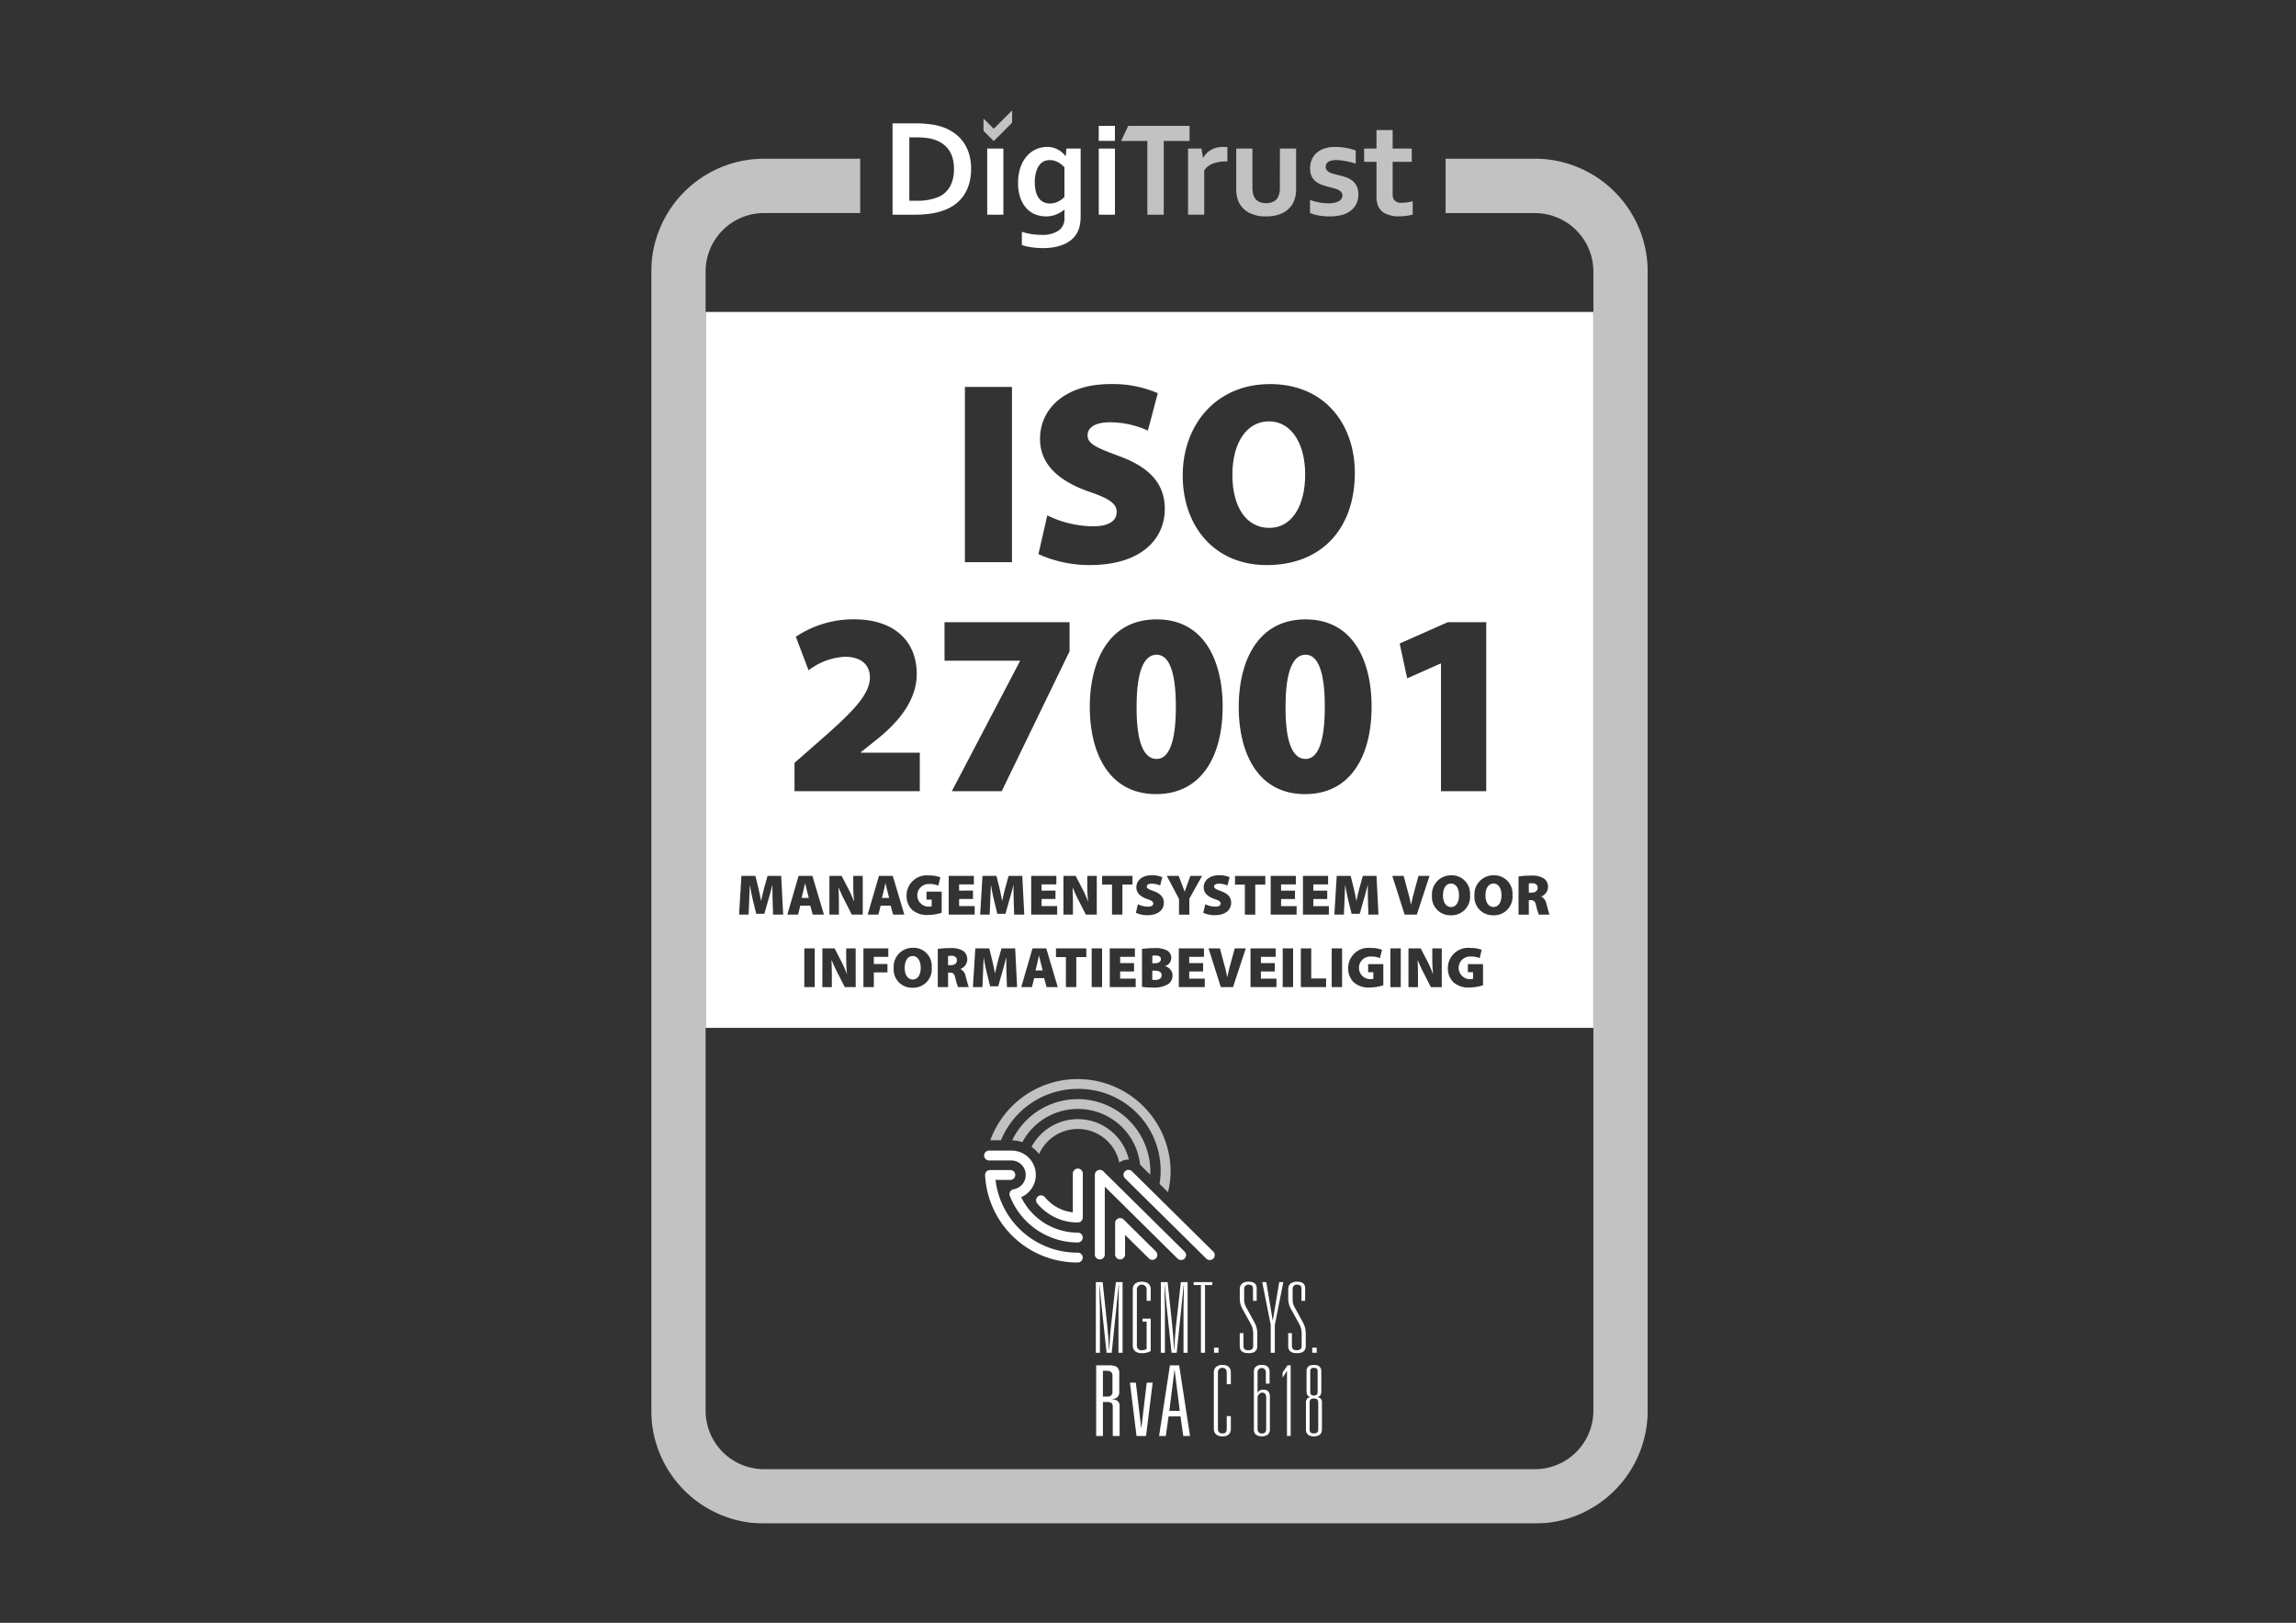
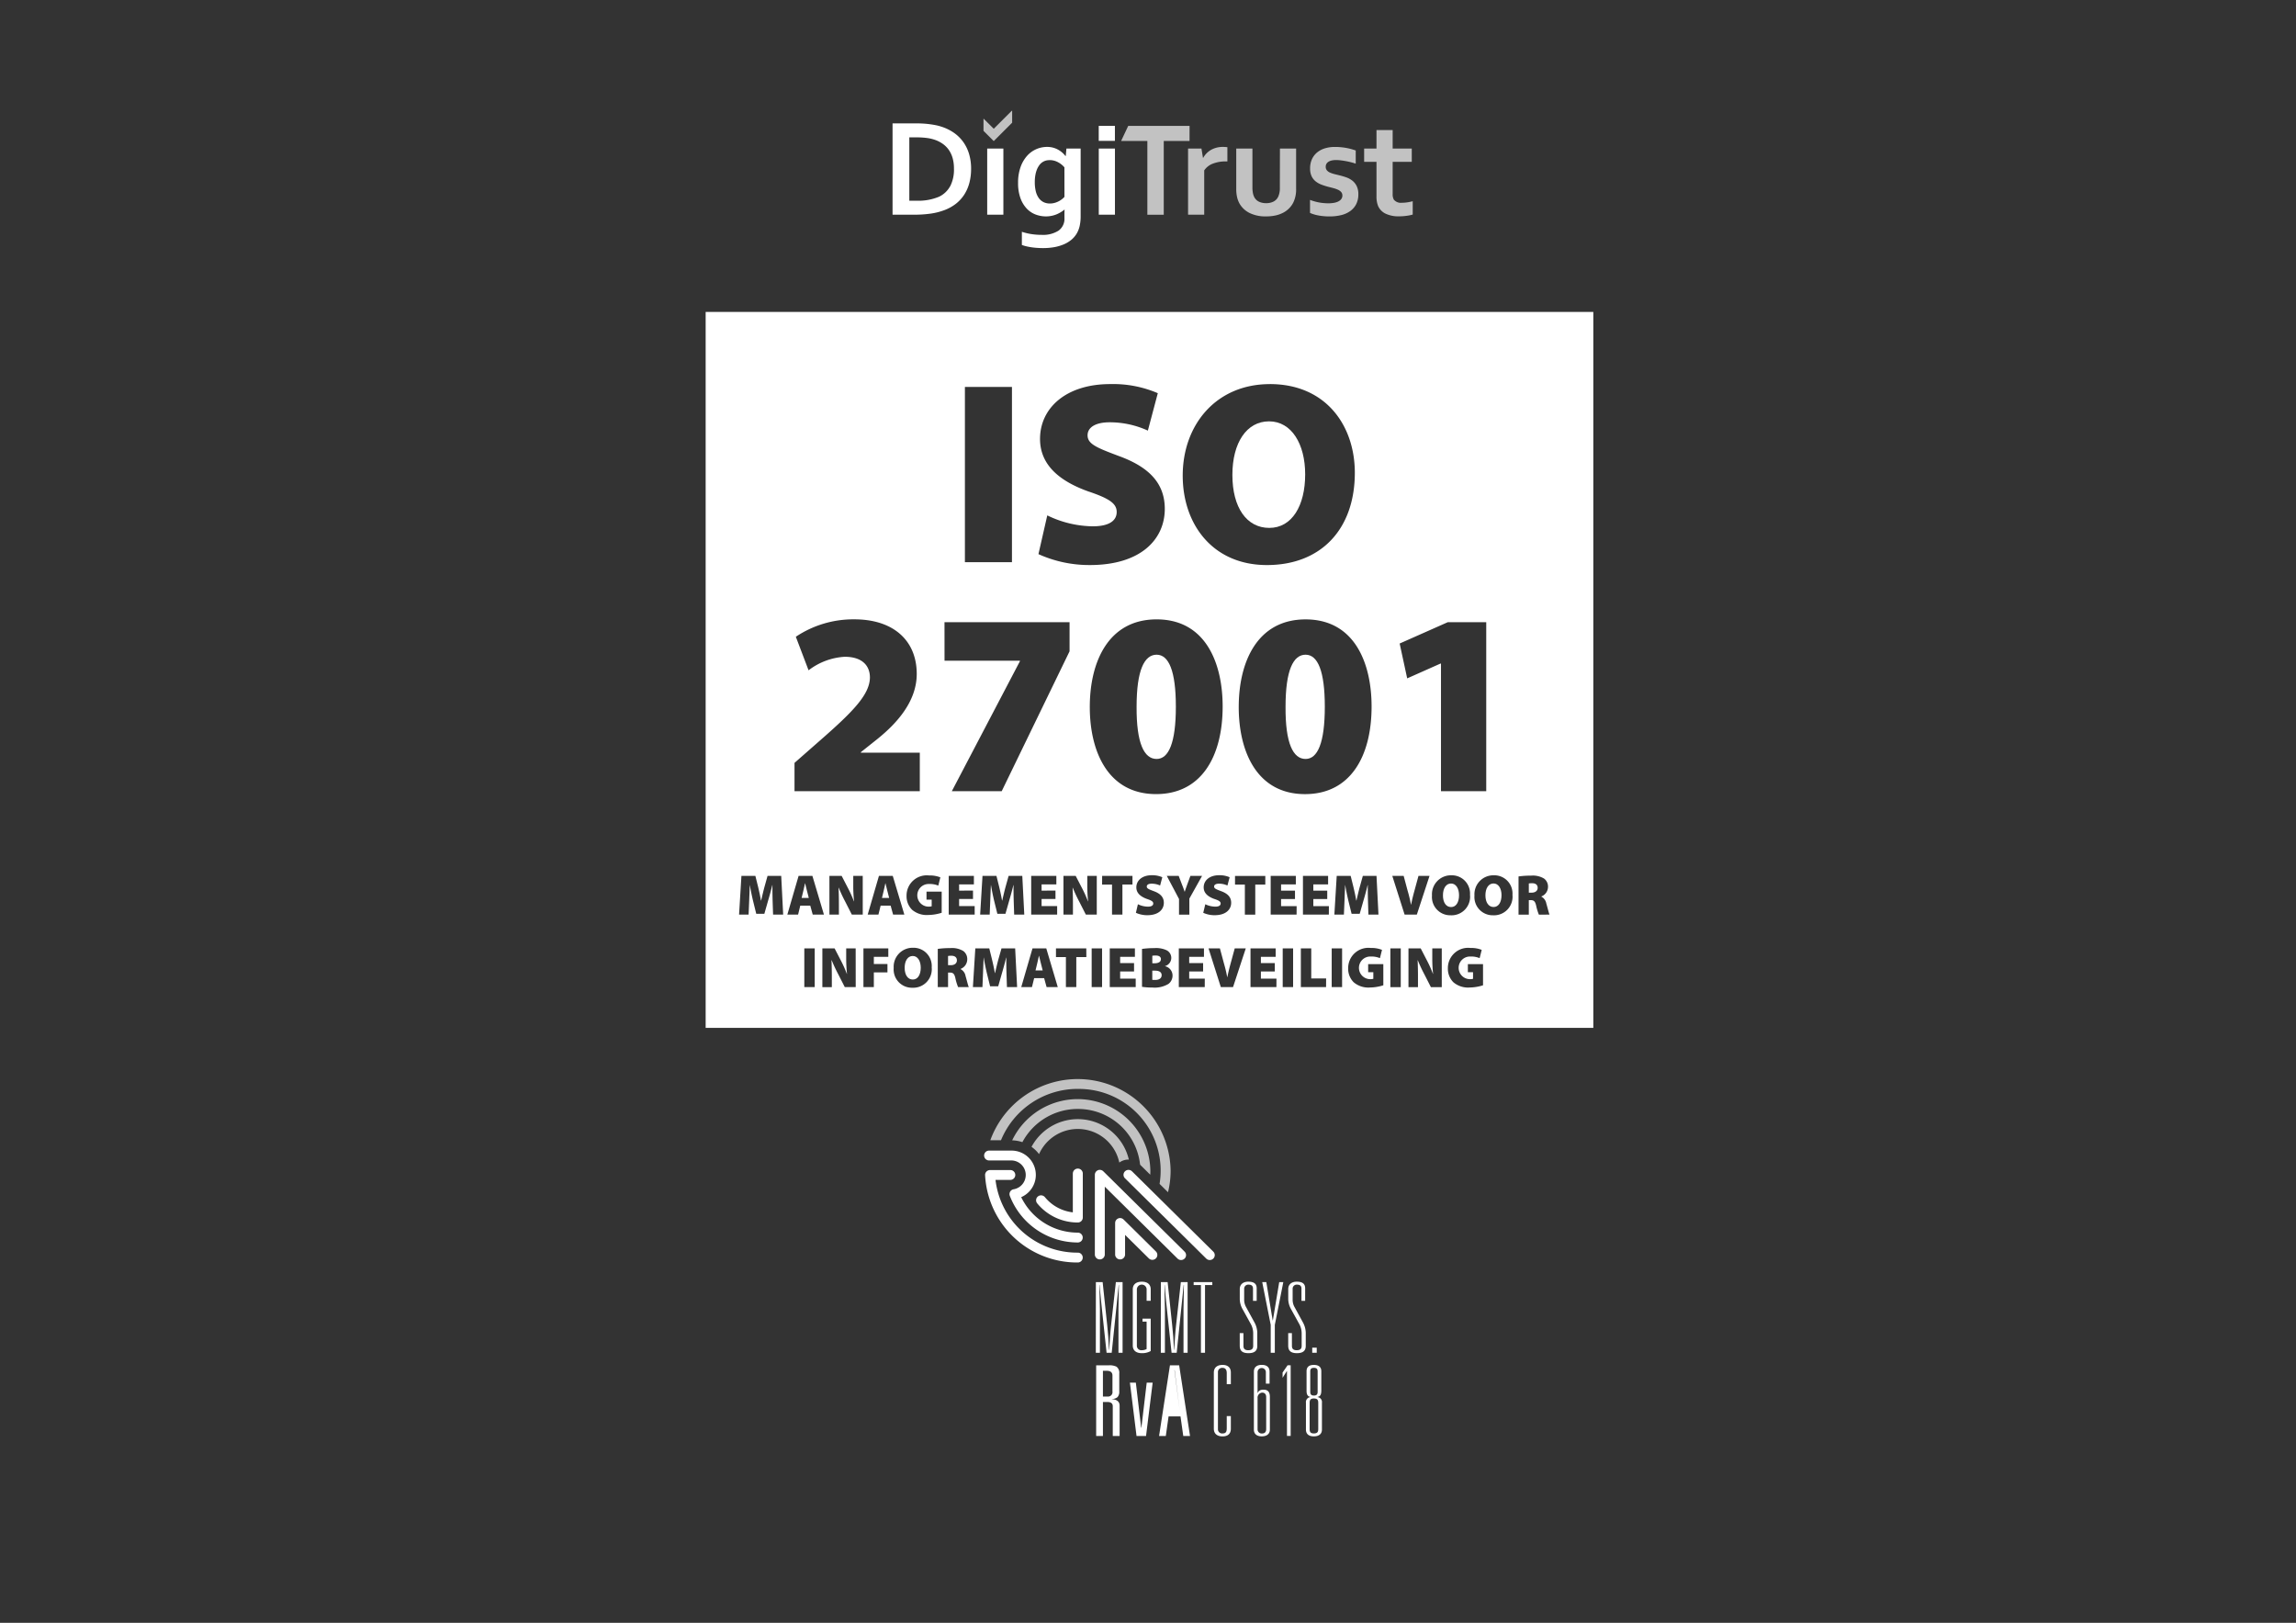
<svg xmlns="http://www.w3.org/2000/svg" width="208" height="147" viewBox="0 0 208 147">
  <rect x="0" y="0" width="208" height="147" fill="#333333" stroke="none" />
  <defs>
    <clipPath id="clip-path">
      <rect id="Rectangle_101" data-name="Rectangle 101" width="90.269" height="128" fill="none" />
    </clipPath>
    <clipPath id="clip-path-3">
      <rect id="Rectangle_85" data-name="Rectangle 85" width="8.816" height="3.935" fill="none" />
    </clipPath>
    <clipPath id="clip-path-4">
      <rect id="Rectangle_86" data-name="Rectangle 86" width="12.519" height="6.849" fill="none" />
    </clipPath>
    <clipPath id="clip-path-5">
      <rect id="Rectangle_87" data-name="Rectangle 87" width="16.331" height="10.252" fill="none" />
    </clipPath>
    <clipPath id="clip-path-6">
      <rect id="Rectangle_90" data-name="Rectangle 90" width="90.269" height="123.625" fill="none" />
    </clipPath>
    <clipPath id="clip-path-7">
      <rect id="Rectangle_94" data-name="Rectangle 94" width="3.561" height="6.139" fill="none" />
    </clipPath>
    <clipPath id="clip-path-8">
      <rect id="Rectangle_95" data-name="Rectangle 95" width="5.415" height="6.145" fill="none" />
    </clipPath>
    <clipPath id="clip-path-9">
      <rect id="Rectangle_96" data-name="Rectangle 96" width="4.376" height="6.293" fill="none" />
    </clipPath>
    <clipPath id="clip-path-10">
      <rect id="Rectangle_97" data-name="Rectangle 97" width="4.401" height="7.82" fill="none" />
    </clipPath>
    <clipPath id="clip-path-11">
      <rect id="Rectangle_98" data-name="Rectangle 98" width="6.2" height="8.047" fill="none" />
    </clipPath>
    <clipPath id="clip-path-12">
      <rect id="Rectangle_99" data-name="Rectangle 99" width="2.594" height="2.779" fill="none" />
    </clipPath>
    <clipPath id="clip-ISO27001">
      <rect width="208" height="147" />
    </clipPath>
  </defs>
  <g id="ISO27001" clip-path="url(#clip-ISO27001)">
    <g id="logoKentico" transform="translate(-406 -975)">
      <rect id="Rectangle_1" data-name="Rectangle 1" width="208" height="147" transform="translate(406 975)" fill="#fff" opacity="0" />
      <g id="Group_109" data-name="Group 109" transform="translate(465 985)">
        <g id="Group_106" data-name="Group 106" clip-path="url(#clip-path)">
          <g id="Group_105" data-name="Group 105">
            <g id="Group_104" data-name="Group 104" clip-path="url(#clip-path)">
              <path id="Path_773" data-name="Path 773" d="M55.527,172.128a.446.446,0,1,0,0,.892h1.991a1.315,1.315,0,0,1,.234,2.612.45.45,0,0,0-.313.217.44.44,0,0,0-.031.377,6.6,6.6,0,0,0,6.16,4.225.446.446,0,1,0,0-.892,5.7,5.7,0,0,1-5.128-3.213,2.2,2.2,0,0,0-.923-4.218Z" transform="translate(-24.927 -77.905)" fill="#fff" />
              <path id="Path_774" data-name="Path 774" d="M55.7,175.348a.454.454,0,0,0-.327.137.441.441,0,0,0-.124.328,8.348,8.348,0,0,0,8.4,7.907.446.446,0,1,0,0-.892,7.457,7.457,0,0,1-7.456-6.589h1.345a.446.446,0,1,0,0-.892Z" transform="translate(-25.007 -79.362)" fill="#fff" />
              <path id="Path_775" data-name="Path 775" d="M67.014,175.5v3.544a3.829,3.829,0,0,1-2.527-1.375.455.455,0,0,0-.634-.066.442.442,0,0,0-.066.627,4.741,4.741,0,0,0,3.679,1.733.449.449,0,0,0,.451-.446V175.5a.451.451,0,0,0-.9,0" transform="translate(-28.824 -79.227)" fill="#fff" />
              <path id="Path_776" data-name="Path 776" d="M73.689,175.354a.446.446,0,0,0-.279.412v7.244a.451.451,0,0,0,.9,0v-6.168l6.592,6.513a.454.454,0,0,0,.638,0,.442.442,0,0,0,0-.631l-7.363-7.274a.457.457,0,0,0-.492-.1" transform="translate(-33.225 -79.35)" fill="#fff" />
              <path id="Path_777" data-name="Path 777" d="M77.048,183.33a.446.446,0,0,0-.279.412v2.878a.451.451,0,0,0,.9,0v-1.8l2.153,2.128a.455.455,0,0,0,.638,0,.442.442,0,0,0,0-.631l-2.924-2.89a.456.456,0,0,0-.492-.1" transform="translate(-34.746 -82.96)" fill="#fff" />
              <g id="Group_76" data-name="Group 76" transform="translate(34.448 91.373)" opacity="0.7">
                <g id="Group_75" data-name="Group 75">
                  <g id="Group_74" data-name="Group 74" clip-path="url(#clip-path-3)">
                    <path id="Path_778" data-name="Path 778" d="M63.61,170.09a3.845,3.845,0,0,1,7.272.766,1.4,1.4,0,0,1,.864-.273,4.753,4.753,0,0,0-8.816-1.153,3.188,3.188,0,0,1,.681.659" transform="translate(-62.929 -166.921)" fill="#fff" />
                  </g>
                </g>
              </g>
              <g id="Group_79" data-name="Group 79" transform="translate(32.695 89.559)" opacity="0.7">
                <g id="Group_78" data-name="Group 78">
                  <g id="Group_77" data-name="Group 77" clip-path="url(#clip-path-4)">
                    <path id="Path_779" data-name="Path 779" d="M65.674,164.5a5.652,5.652,0,0,1,5.642,5.048l.92.909c.007-.118.01-.236.01-.356a6.585,6.585,0,0,0-12.519-2.761,3.206,3.206,0,0,1,.925.166,5.683,5.683,0,0,1,5.022-3.007" transform="translate(-59.727 -163.607)" fill="#fff" />
                  </g>
                </g>
              </g>
              <g id="Group_82" data-name="Group 82" transform="translate(30.717 87.746)" opacity="0.7">
                <g id="Group_81" data-name="Group 81">
                  <g id="Group_80" data-name="Group 80" clip-path="url(#clip-path-5)">
                    <path id="Path_780" data-name="Path 780" d="M64.039,161.188a7.4,7.4,0,0,1,7.406,8.6l.765.756a8.206,8.206,0,0,0,.235-1.945,8.42,8.42,0,0,0-16.331-2.766h.965a7.514,7.514,0,0,1,6.96-4.649" transform="translate(-56.114 -160.296)" fill="#fff" />
                  </g>
                </g>
              </g>
              <path id="Path_781" data-name="Path 781" d="M78.287,175.451a.442.442,0,0,0,0,.631l7.363,7.274a.455.455,0,0,0,.638,0,.442.442,0,0,0,0-.631l-7.363-7.274a.455.455,0,0,0-.638,0" transform="translate(-35.373 -79.35)" fill="#fff" />
              <path id="Path_782" data-name="Path 782" d="M73.581,193.888h.613l.409,3.857c.074.674.139,1.5.167,2.279h.019c.047-.771.1-1.623.176-2.279l.427-3.857H76v6.4h-.372v-3.972c0-.417.019-1.356.037-2.163h-.019c-.083.842-.195,1.862-.26,2.536l-.371,3.6h-.464l-.381-3.565c-.055-.55-.2-1.835-.241-2.571h-.019c-.009.842.037,1.764.037,2.163v3.972h-.371Z" transform="translate(-33.303 -87.753)" fill="#fff" />
              <path id="Path_783" data-name="Path 783" d="M80.569,197.174h.743V200.1l-.047.027a1.556,1.556,0,0,1-.761.169c-.519,0-.817-.249-.817-.692v-5.089c0-.443.3-.692.817-.692s.808.249.808.692v1.037H80.94v-.994a.434.434,0,0,0-.436-.47.441.441,0,0,0-.446.47v5.072a.4.4,0,0,0,.446.4.941.941,0,0,0,.436-.106V197.44h-.371Z" transform="translate(-36.066 -87.724)" fill="#fff" />
              <path id="Path_784" data-name="Path 784" d="M84.334,193.888h.613l.409,3.857c.074.674.139,1.5.167,2.279h.019c.047-.771.1-1.623.176-2.279l.427-3.857h.613v6.4h-.372v-3.972c0-.417.019-1.356.037-2.163H86.4c-.083.842-.195,1.862-.26,2.536l-.371,3.6h-.464l-.381-3.565c-.055-.55-.2-1.835-.241-2.571h-.019c-.009.842.037,1.764.037,2.163v3.972h-.371Z" transform="translate(-38.169 -87.753)" fill="#fff" />
              <path id="Path_785" data-name="Path 785" d="M90.421,194.153h-.659v-.266h1.69v.266h-.66v6.136h-.371Z" transform="translate(-40.626 -87.753)" fill="#fff" />
-               <rect id="Rectangle_88" data-name="Rectangle 88" width="0.408" height="0.461" transform="translate(50.983 112.075)" fill="#fff" />
              <path id="Path_786" data-name="Path 786" d="M97.728,199.639c0,.213.084.39.427.39.316,0,.455-.116.455-.408v-1.1a1.778,1.778,0,0,0-.195-.824l-.78-1.41a1.921,1.921,0,0,1-.241-.869v-.931c0-.417.3-.665.771-.665.5,0,.761.177.761.594v1.144h-.334v-1.108c0-.257-.139-.363-.4-.363a.367.367,0,0,0-.4.382v.993a1.353,1.353,0,0,0,.148.612l.761,1.392a2.057,2.057,0,0,1,.279.966v1.206c0,.408-.213.656-.8.656s-.789-.249-.789-.683v-1.135h.334Z" transform="translate(-44.08 -87.724)" fill="#fff" />
              <path id="Path_787" data-name="Path 787" d="M102.65,193.887h.371l-.77,3.875v2.527h-.372v-2.527l-.77-3.875h.371l.576,3.467h.018Z" transform="translate(-45.762 -87.753)" fill="#fff" />
              <path id="Path_788" data-name="Path 788" d="M105.75,199.639c0,.213.084.39.427.39.316,0,.455-.116.455-.408v-1.1a1.778,1.778,0,0,0-.195-.824l-.78-1.41a1.921,1.921,0,0,1-.241-.869v-.931c0-.417.3-.665.771-.665.5,0,.761.177.761.594v1.144h-.334v-1.108c0-.257-.139-.363-.4-.363a.367.367,0,0,0-.4.382v.993a1.353,1.353,0,0,0,.148.612l.761,1.392a2.057,2.057,0,0,1,.279.966v1.206c0,.408-.213.656-.8.656s-.789-.249-.789-.683v-1.135h.334Z" transform="translate(-47.711 -87.724)" fill="#fff" />
              <rect id="Rectangle_89" data-name="Rectangle 89" width="0.408" height="0.461" transform="translate(59.878 112.075)" fill="#fff" />
              <path id="Path_789" data-name="Path 789" d="M75.131,214.058v-2.687q0-.39-.483-.39H74.24v3.077h-.613v-6.4h1.142a1.423,1.423,0,0,1,.7.124.683.683,0,0,1,.251.611v1.623a.723.723,0,0,1-.153.518.762.762,0,0,1-.515.173v.018q.7.045.7.594v2.74Zm-.891-3.573h.408a.4.4,0,0,0,.455-.461v-1.436q0-.434-.519-.435H74.24Z" transform="translate(-33.323 -93.985)" fill="#fff" />
              <path id="Path_790" data-name="Path 790" d="M79.81,215.355l-.6-4.832h.538l.483,4.087h.019l.483-4.087h.539l-.6,4.832Z" transform="translate(-35.849 -95.282)" fill="#fff" />
-               <path id="Path_791" data-name="Path 791" d="M86.231,214.058l-.251-1.774H84.9l-.251,1.774H84.04l.984-6.4h.835l.984,6.4Zm-.316-2.27-.464-3.688h-.019l-.464,3.688Z" transform="translate(-38.036 -93.985)" fill="#fff" />
+               <path id="Path_791" data-name="Path 791" d="M86.231,214.058l-.251-1.774H84.9l-.251,1.774H84.04l.984-6.4h.835l.984,6.4Zm-.316-2.27-.464-3.688h-.019Z" transform="translate(-38.036 -93.985)" fill="#fff" />
              <path id="Path_792" data-name="Path 792" d="M93.1,208.283c0-.443.3-.691.789-.691s.752.248.752.691v1.055h-.371v-1c0-.257-.084-.478-.38-.478a.377.377,0,0,0-.418.4V213.4a.378.378,0,0,0,.418.4c.3,0,.38-.151.38-.479v-1.09h.371v1.144c0,.443-.259.692-.752.692s-.789-.249-.789-.692Z" transform="translate(-42.136 -93.956)" fill="#fff" />
              <path id="Path_793" data-name="Path 793" d="M100.815,208.247a.376.376,0,1,0-.752,0v1.879h.019c.056-.186.241-.292.511-.292.446,0,.585.257.585.656v2.961c0,.39-.279.611-.734.611s-.715-.222-.715-.611V208.2c0-.39.251-.612.715-.612s.706.222.706.612v1.09h-.334Zm.028,2.261c0-.257-.13-.408-.371-.408a.462.462,0,0,0-.409.5v2.811a.374.374,0,0,0,.428.39c.223,0,.353-.142.353-.39Z" transform="translate(-45.137 -93.955)" fill="#fff" />
              <path id="Path_794" data-name="Path 794" d="M104.877,208.188h-.019l-.38.6v-.478l.455-.656h.279v6.4h-.334Z" transform="translate(-47.287 -93.985)" fill="#fff" />
              <path id="Path_795" data-name="Path 795" d="M108.344,211.013a.447.447,0,0,1,.4-.505v-.018c-.223-.035-.344-.2-.344-.541v-1.782c0-.355.186-.576.659-.576s.678.222.678.576v1.782c-.009.337-.1.506-.344.541v.018a.446.446,0,0,1,.4.505v2.438c0,.39-.269.612-.734.612s-.715-.222-.715-.612Zm1.115.009c0-.248-.074-.39-.4-.39-.306,0-.38.142-.38.39v2.385c0,.249.074.39.38.39.325,0,.4-.142.4-.39Zm-.056-2.837c0-.213-.074-.328-.334-.328s-.334.115-.334.328v1.853c0,.2.074.328.334.328s.334-.133.334-.328Z" transform="translate(-49.036 -93.955)" fill="#fff" />
              <g id="Group_85" data-name="Group 85" transform="translate(0 4.375)" opacity="0.7">
                <g id="Group_84" data-name="Group 84">
                  <g id="Group_83" data-name="Group 83" clip-path="url(#clip-path-6)">
-                     <path id="Path_796" data-name="Path 796" d="M80.048,7.993H71.962V12.92h8.086a5.3,5.3,0,0,1,5.3,5.3V121.4a5.3,5.3,0,0,1-5.3,5.3H10.222a5.3,5.3,0,0,1-5.3-5.3V18.215a5.3,5.3,0,0,1,5.3-5.3h8.705V7.993H10.222A10.233,10.233,0,0,0,0,18.215V121.4a10.233,10.233,0,0,0,10.222,10.222H80.048A10.233,10.233,0,0,0,90.269,121.4V18.215A10.233,10.233,0,0,0,80.048,7.993" transform="translate(0 -7.993)" fill="#fff" />
-                   </g>
+                     </g>
                </g>
              </g>
              <path id="Path_797" data-name="Path 797" d="M46.352,3.855a3.49,3.49,0,0,0-.85-.847,4.235,4.235,0,0,0-1.169-.568,3.926,3.926,0,0,0-.488-.127q-.266-.053-.55-.09t-.584-.056q-.3-.018-.591-.018H39.933V10.42H41.9a10.351,10.351,0,0,0,1.5-.1,5.789,5.789,0,0,0,1.193-.3,3.931,3.931,0,0,0,1.091-.6,3.408,3.408,0,0,0,.764-.85A3.723,3.723,0,0,0,46.9,7.505a5.093,5.093,0,0,0,.148-1.252,4.633,4.633,0,0,0-.176-1.307,3.676,3.676,0,0,0-.519-1.091m-1.2,3.981a2.24,2.24,0,0,1-1,.952,4.829,4.829,0,0,1-2.077.365h-.625V3.416h.668a6.847,6.847,0,0,1,.971.062,3.6,3.6,0,0,1,.785.2,2.816,2.816,0,0,1,.677.377,2.216,2.216,0,0,1,.51.547,2.5,2.5,0,0,1,.322.726,3.493,3.493,0,0,1,.111.915,3.314,3.314,0,0,1-.34,1.6" transform="translate(-18.074 -0.973)" fill="#fff" />
              <rect id="Rectangle_91" data-name="Rectangle 91" width="1.465" height="5.99" transform="translate(30.433 3.457)" fill="#fff" />
              <rect id="Rectangle_92" data-name="Rectangle 92" width="1.465" height="1.358" transform="translate(40.537 1.402)" fill="#fff" />
              <rect id="Rectangle_93" data-name="Rectangle 93" width="1.465" height="5.99" transform="translate(40.541 3.457)" fill="#fff" />
              <g id="Group_88" data-name="Group 88" transform="translate(48.63 3.309)" opacity="0.7">
                <g id="Group_87" data-name="Group 87">
                  <g id="Group_86" data-name="Group 86" clip-path="url(#clip-path-7)">
                    <path id="Path_798" data-name="Path 798" d="M90.925,6.308a1.9,1.9,0,0,0-.714.72h-.024l-.136-.834H88.838v5.99H90.3V8.172a1.644,1.644,0,0,1,.788-.615,3.212,3.212,0,0,1,1.183-.2H92.4V6.07a2.572,2.572,0,0,0-.383-.025,2.142,2.142,0,0,0-1.091.263" transform="translate(-88.838 -6.045)" fill="#fff" />
                  </g>
                </g>
              </g>
              <g id="Group_91" data-name="Group 91" transform="translate(52.994 3.457)" opacity="0.7">
                <g id="Group_90" data-name="Group 90">
                  <g id="Group_89" data-name="Group 89" clip-path="url(#clip-path-8)">
                    <path id="Path_799" data-name="Path 799" d="M100.761,9.852a1.876,1.876,0,0,1-.142.81.952.952,0,0,1-.423.452,1.44,1.44,0,0,1-.677.148,1.465,1.465,0,0,1-.649-.133.942.942,0,0,1-.42-.405,1.357,1.357,0,0,1-.13-.38,2.769,2.769,0,0,1-.043-.522V6.316H96.811v3.66a3.3,3.3,0,0,0,.077.742,2.205,2.205,0,0,0,.238.612,2.141,2.141,0,0,0,.9.825,3.25,3.25,0,0,0,1.5.305,3.833,3.833,0,0,0,.863-.089,2.806,2.806,0,0,0,.692-.253,2.153,2.153,0,0,0,.532-.4,2.047,2.047,0,0,0,.368-.516,2.7,2.7,0,0,0,.254-1.23V6.316h-1.465Z" transform="translate(-96.811 -6.316)" fill="#fff" />
                  </g>
                </g>
              </g>
              <g id="Group_94" data-name="Group 94" transform="translate(59.677 3.309)" opacity="0.7">
                <g id="Group_93" data-name="Group 93">
                  <g id="Group_92" data-name="Group 92" clip-path="url(#clip-path-9)">
                    <path id="Path_800" data-name="Path 800" d="M112.832,9.084a1.931,1.931,0,0,0-.557-.293q-.309-.106-.618-.18l-.408-.1a2.765,2.765,0,0,1-.4-.133.768.768,0,0,1-.3-.21.5.5,0,0,1-.108-.334.539.539,0,0,1,.049-.226.5.5,0,0,1,.16-.192.874.874,0,0,1,.291-.133,1.68,1.68,0,0,1,.439-.049,3.59,3.59,0,0,1,.433.028q.228.028.46.071c.154.028.307.062.457.1s.294.082.43.126V6.367a5.447,5.447,0,0,0-.871-.232,5.657,5.657,0,0,0-1.032-.089,3.06,3.06,0,0,0-.856.117,2.073,2.073,0,0,0-.711.359,1.728,1.728,0,0,0-.485.609,1.963,1.963,0,0,0-.179.868,1.6,1.6,0,0,0,.132.689,1.328,1.328,0,0,0,.359.467,1.888,1.888,0,0,0,.523.3,6.279,6.279,0,0,0,.618.2c.169.041.331.082.485.123a2.524,2.524,0,0,1,.411.146.864.864,0,0,1,.288.207.464.464,0,0,1,.108.315.517.517,0,0,1-.1.319.747.747,0,0,1-.269.219,1.41,1.41,0,0,1-.405.127,3,3,0,0,1-.507.041,4.864,4.864,0,0,1-.76-.065,4.7,4.7,0,0,1-.89-.244v1.181a3.425,3.425,0,0,0,.751.226,5.314,5.314,0,0,0,1.023.09,4.336,4.336,0,0,0,1.054-.12,2.36,2.36,0,0,0,.823-.371,1.749,1.749,0,0,0,.535-.627,1.93,1.93,0,0,0,.191-.884,1.633,1.633,0,0,0-.158-.764,1.456,1.456,0,0,0-.4-.488" transform="translate(-109.018 -6.045)" fill="#fff" />
                  </g>
                </g>
              </g>
              <g id="Group_97" data-name="Group 97" transform="translate(64.579 1.782)" opacity="0.7">
                <g id="Group_96" data-name="Group 96">
                  <g id="Group_95" data-name="Group 95" clip-path="url(#clip-path-10)">
                    <path id="Path_801" data-name="Path 801" d="M121.9,9.8a3.173,3.173,0,0,1-.5.04.816.816,0,0,1-.735-.284.982.982,0,0,1-.105-.513V6.136h1.731V4.931h-1.731V3.255h-1.465V4.931h-1.119V6.136h1.119v3.1a2.284,2.284,0,0,0,.142.89,1.4,1.4,0,0,0,.677.7,2.715,2.715,0,0,0,1.233.244,5.2,5.2,0,0,0,.639-.043,3.659,3.659,0,0,0,.591-.118V9.7a4.376,4.376,0,0,1-.473.1" transform="translate(-117.974 -3.256)" fill="#fff" />
                  </g>
                </g>
              </g>
              <g id="Group_100" data-name="Group 100" transform="translate(42.566 1.405)" opacity="0.7">
                <g id="Group_99" data-name="Group 99">
                  <g id="Group_98" data-name="Group 98" clip-path="url(#clip-path-11)">
                    <path id="Path_802" data-name="Path 802" d="M83.959,2.567H78.4l-.644,1.366h2.379v6.682h1.486V3.932h2.335Z" transform="translate(-77.759 -2.567)" fill="#fff" />
                  </g>
                </g>
              </g>
              <path id="Path_803" data-name="Path 803" d="M65.713,8.241h0" transform="translate(-29.741 -3.73)" fill="#fff" />
              <path id="Path_804" data-name="Path 804" d="M65.088,6.193l-.061.674H65a2.15,2.15,0,0,0-.7-.591,2.013,2.013,0,0,0-.977-.232,2.416,2.416,0,0,0-1.811.822,3.066,3.066,0,0,0-.584,1.017,4.185,4.185,0,0,0-.22,1.419,3.948,3.948,0,0,0,.216,1.385,2.74,2.74,0,0,0,.569.943,2.153,2.153,0,0,0,.807.538,2.635,2.635,0,0,0,.93.17,2.553,2.553,0,0,0,.519-.053,2.449,2.449,0,0,0,.464-.142,3,3,0,0,0,.386-.2,2.836,2.836,0,0,0,.312-.22h.013c-.008.082-.014.184-.015.306s0,.223,0,.306v.142a1.317,1.317,0,0,1-.538,1.153,2.611,2.611,0,0,1-1.521.38,5.988,5.988,0,0,1-.943-.071,5.3,5.3,0,0,1-.856-.207v1.193a3.089,3.089,0,0,0,.349.108c.138.035.291.066.458.093s.345.047.535.061.383.022.581.022a5.72,5.72,0,0,0,1-.083,4,4,0,0,0,.863-.251,2.821,2.821,0,0,0,.7-.42,2.216,2.216,0,0,0,.5-.594,2.417,2.417,0,0,0,.253-.667,4.1,4.1,0,0,0,.086-.9v-6.1Zm-.179,4.376a1.732,1.732,0,0,1-.226.21,1.864,1.864,0,0,1-.3.192,1.9,1.9,0,0,1-.365.142,1.541,1.541,0,0,1-.42.056,1.278,1.278,0,0,1-.6-.133,1.178,1.178,0,0,1-.43-.383,1.812,1.812,0,0,1-.259-.606,3.4,3.4,0,0,1-.086-.807,3.524,3.524,0,0,1,.065-.717,2.438,2.438,0,0,1,.17-.532,1.556,1.556,0,0,1,.133-.23h0a1.089,1.089,0,0,1,.856-.515h.018a1.241,1.241,0,0,1,.125-.008,1.584,1.584,0,0,1,.735.192,1.953,1.953,0,0,1,.581.464Z" transform="translate(-27.478 -2.736)" fill="#fff" />
              <path id="Path_805" data-name="Path 805" d="M65.725,8.239h0" transform="translate(-29.746 -3.729)" fill="#fff" />
              <g id="Group_103" data-name="Group 103" transform="translate(30.099)" opacity="0.7">
                <g id="Group_102" data-name="Group 102">
                  <g id="Group_101" data-name="Group 101" clip-path="url(#clip-path-12)">
                    <path id="Path_806" data-name="Path 806" d="M57.579,1.111,55.911,2.779l-.927-.926V.741l.927.923L57.579,0Z" transform="translate(-54.985 0)" fill="#fff" />
                  </g>
                </g>
              </g>
              <path id="Path_807" data-name="Path 807" d="M99.516,61.1c2.049,0,3.25-2,3.25-4.852,0-2.732-1.225-4.8-3.273-4.8-2.026,0-3.321,1.931-3.321,4.852,0,2.967,1.3,4.8,3.344,4.8" transform="translate(-43.527 -23.282)" fill="#fff" />
              <path id="Path_808" data-name="Path 808" d="M49.433,139.886a1.624,1.624,0,0,0-.317.021v.833h.245c.354,0,.557-.177.557-.437s-.172-.411-.484-.417" transform="translate(-22.23 -63.312)" fill="#fff" />
              <path id="Path_809" data-name="Path 809" d="M42.668,139.924c-.448,0-.734.426-.734,1.072s.286,1.061.739,1.061.718-.442.718-1.072c0-.6-.27-1.061-.723-1.061" transform="translate(-18.979 -63.329)" fill="#fff" />
              <path id="Path_810" data-name="Path 810" d="M83.7,140.186c0-.209-.156-.338-.474-.338a1.8,1.8,0,0,0-.307.021v.682H83.1c.4,0,.593-.141.593-.364" transform="translate(-37.528 -63.295)" fill="#fff" />
              <path id="Path_811" data-name="Path 811" d="M63.911,139.9H63.9c-.052.209-.1.5-.156.7l-.151.625h.65l-.161-.63c-.051-.2-.119-.484-.171-.692" transform="translate(-28.783 -63.321)" fill="#fff" />
              <path id="Path_812" data-name="Path 812" d="M83.14,142.348h-.224v.833a1.935,1.935,0,0,0,.27.01c.313,0,.578-.125.578-.432s-.271-.411-.625-.411" transform="translate(-37.528 -64.426)" fill="#fff" />
              <path id="Path_813" data-name="Path 813" d="M82.133,90.07c-1.107,0-1.814,1.39-1.814,4.71C80.3,98.1,81,99.514,82.133,99.514c1.083,0,1.743-1.436,1.743-4.734,0-3.226-.636-4.71-1.743-4.71" transform="translate(-36.352 -40.766)" fill="#fff" />
              <path id="Path_814" data-name="Path 814" d="M108.526,94.78c0-3.226-.636-4.71-1.743-4.71s-1.814,1.389-1.814,4.71c-.023,3.321.684,4.734,1.814,4.734,1.084,0,1.743-1.436,1.743-4.734" transform="translate(-47.508 -40.766)" fill="#fff" />
              <path id="Path_815" data-name="Path 815" d="M131.019,129c0,.656.286,1.061.74,1.061s.718-.442.718-1.072c0-.6-.27-1.061-.723-1.061s-.734.426-.734,1.072" transform="translate(-59.299 -57.898)" fill="#fff" />
              <path id="Path_816" data-name="Path 816" d="M25.2,127.9h-.01c-.052.209-.1.5-.156.7l-.151.625h.65l-.161-.63c-.051-.2-.119-.484-.171-.692" transform="translate(-11.263 -57.89)" fill="#fff" />
              <path id="Path_817" data-name="Path 817" d="M38.5,127.9h-.01c-.052.209-.1.5-.156.7l-.151.625h.65l-.161-.63c-.051-.2-.119-.484-.171-.692" transform="translate(-17.283 -57.89)" fill="#fff" />
              <path id="Path_818" data-name="Path 818" d="M145.548,127.886a1.629,1.629,0,0,0-.318.021v.833h.245c.354,0,.557-.177.557-.437s-.172-.411-.484-.417" transform="translate(-65.731 -57.881)" fill="#fff" />
              <path id="Path_819" data-name="Path 819" d="M138.782,127.924c-.447,0-.734.426-.734,1.072s.287,1.061.74,1.061.718-.442.718-1.072c0-.6-.27-1.061-.723-1.061" transform="translate(-62.48 -57.898)" fill="#fff" />
              <path id="Path_820" data-name="Path 820" d="M9,98.2H89.416V33.346H9ZM76.229,61.452h3.486V76.762h-4.1V65.2h-.047L72.554,66.54l-.683-3.156Zm2.016,24.7A1.68,1.68,0,0,1,76.486,88a1.655,1.655,0,0,1-1.686-1.79,1.718,1.718,0,0,1,1.743-1.832,1.65,1.65,0,0,1,1.7,1.774m-21.287-.931v-.786H59.7v.786h-.91v2.722h-.942V85.217Zm.337-16.086c0-4.145,1.719-7.937,6.053-7.937,4.451,0,5.982,3.98,5.982,7.89,0,4.5-1.908,7.937-6.03,7.937-4.38,0-6.006-3.885-6.006-7.89M60.11,39.883c5.111,0,7.7,3.792,7.7,8.031,0,5.111-3.062,8.362-7.961,8.362-4.923,0-7.631-3.7-7.631-8.1,0-4.617,3.038-8.29,7.89-8.29m-9.33,44.548h1.077l.3.791c.1.244.161.422.239.645H52.4c.067-.213.14-.406.223-.645l.291-.791h1.056l-1.15,2.055v1.452h-.937V86.523Zm-.972-7.411c-4.381,0-6.006-3.885-6.006-7.89,0-4.145,1.719-7.937,6.053-7.937,4.451,0,5.983,3.98,5.983,7.89,0,4.5-1.908,7.937-6.03,7.937M42.273,87.075v.864h-.859V84.431h1.108l.557,1.077a10.2,10.2,0,0,1,.552,1.228h.015a13.271,13.271,0,0,1-.072-1.478v-.827h.858v3.507h-.989l-.593-1.165a13.1,13.1,0,0,1-.593-1.27h-.015c.021.474.031,1,.031,1.572M55.1,86.528c-.593-.208-.983-.536-.983-1.056,0-.619.52-1.1,1.4-1.1a2.272,2.272,0,0,1,.952.182l-.2.749a1.841,1.841,0,0,0-.765-.166c-.286,0-.442.1-.442.26,0,.177.187.25.63.416.63.229.916.567.916,1.056,0,.6-.473,1.124-1.5,1.124a2.466,2.466,0,0,1-1.03-.218L54.264,87a2.137,2.137,0,0,0,.911.218c.322,0,.478-.109.478-.286s-.156-.27-.552-.406M43.743,49.634c-2.685-.943-4.451-2.426-4.451-4.782,0-2.8,2.355-4.969,6.359-4.969a10.27,10.27,0,0,1,4.31.824l-.9,3.391a8.3,8.3,0,0,0-3.462-.754c-1.3,0-2,.471-2,1.178,0,.8.848,1.13,2.85,1.884,2.85,1.036,4.145,2.567,4.145,4.781,0,2.732-2.143,5.088-6.783,5.088a11.194,11.194,0,0,1-4.663-.989l.8-3.509a9.654,9.654,0,0,0,4.122.989c1.46,0,2.167-.495,2.167-1.3,0-.777-.707-1.225-2.5-1.837M32.486,40.142h4.263V56.017H32.486Zm-1.849,21.31H41.967V64.09L35.819,76.762H31.3l6.17-11.776v-.047h-6.83ZM40.692,85.763v.76H39.433v.645h1.41v.77H38.491V84.431h2.279V85.2H39.433v.567Zm-2.827,2.175h-.916l-.042-1.254c-.01-.4-.021-.869-.015-1.416h-.016c-.109.464-.255.989-.369,1.374l-.348,1.223h-.734l-.3-1.217c-.088-.38-.2-.9-.275-1.379h-.011c-.021.494-.042,1.015-.057,1.416l-.052,1.254h-.864l.213-3.507h1.264l.234.942c.093.39.2.859.27,1.285h.021c.1-.426.213-.921.317-1.29l.26-.937h1.239ZM33.22,85.763v.76H31.961v.645h1.41v.77H31.019V84.431H33.3V85.2H31.961v.567Zm-2.958-1.2-.187.749a2.006,2.006,0,0,0-.833-.146,1.026,1.026,0,1,0-.057,2.051,1.137,1.137,0,0,0,.291-.031v-.6h-.468v-.729h1.374v1.915a4.133,4.133,0,0,1-1.208.2A2.042,2.042,0,0,1,27.7,87.5a1.72,1.72,0,0,1-.5-1.269,1.83,1.83,0,0,1,2.05-1.837,2.531,2.531,0,0,1,1.015.172M17.05,74.194l2.12-1.861c3.109-2.709,4.687-4.287,4.711-5.865,0-1.107-.73-1.884-2.285-1.884a5.936,5.936,0,0,0-3.273,1.225l-1.154-3.038a9.368,9.368,0,0,1,5.3-1.578c3.556,0,5.653,1.931,5.653,4.946,0,2.45-1.743,4.428-3.557,5.888l-1.507,1.2v.047H28.4v3.485H17.05ZM15.108,87.938l-.042-1.254c-.01-.4-.021-.869-.015-1.416h-.016c-.109.464-.255.989-.369,1.374l-.349,1.223h-.734l-.3-1.217c-.089-.38-.2-.9-.276-1.379H13c-.021.494-.042,1.015-.057,1.416l-.053,1.254h-.863l.213-3.507h1.264l.234.942c.094.39.2.859.27,1.285h.021c.1-.426.213-.921.317-1.29l.261-.937h1.238l.177,3.507Zm2.266,0H16.4l1.02-3.507H18.67l1.046,3.507H18.7l-.224-.812h-.905Zm1.506,6.569h-.942V91h.942Zm3.714,0h-.989l-.593-1.165a12.971,12.971,0,0,1-.593-1.27H20.4c.02.474.031,1,.031,1.572v.864h-.858V91h1.108l.557,1.077a10.372,10.372,0,0,1,.552,1.228h.015a13.267,13.267,0,0,1-.073-1.478V91h.858Zm.637-6.569h-.989l-.593-1.165a13.1,13.1,0,0,1-.593-1.27H21.04c.021.474.031,1,.031,1.572v.864h-.859V84.431h1.108l.557,1.077a10.2,10.2,0,0,1,.552,1.228h.016a13.137,13.137,0,0,1-.073-1.478v-.827h.858Zm2.316,3.826H24.236v.651h1.233v.759H24.236v1.332h-.942V91h2.253Zm.211-4.638h-.906l-.2.812h-.973l1.02-3.507H25.95L27,87.938H25.981Zm1.963,7.438a1.655,1.655,0,0,1-1.686-1.79,1.718,1.718,0,0,1,1.743-1.832,1.65,1.65,0,0,1,1.7,1.774,1.68,1.68,0,0,1-1.759,1.847m4.15-.057a4.784,4.784,0,0,1-.245-.807c-.093-.421-.223-.51-.515-.51H30.96v1.316h-.932v-3.46a7.762,7.762,0,0,1,1.134-.073,1.966,1.966,0,0,1,1.187.271.907.907,0,0,1,.349.765.932.932,0,0,1-.6.848v.021a.871.871,0,0,1,.447.625c.109.359.224.869.292,1Zm4.426,0-.042-1.254c-.011-.4-.021-.869-.016-1.416h-.016c-.109.464-.255.989-.369,1.374l-.349,1.223h-.734l-.3-1.217c-.089-.38-.2-.9-.276-1.379h-.01c-.021.494-.042,1.015-.057,1.416l-.052,1.254h-.864L33.429,91h1.264l.234.942c.094.39.2.859.27,1.285h.021c.1-.426.213-.921.317-1.29L35.8,91h1.239l.177,3.507Zm3.593,0-.224-.812H38.76l-.2.812H37.59L38.609,91h1.249L40.9,94.507Zm3.6-2.722h-.91v2.722h-.942V91.785h-.9V91h2.747Zm1.424,2.722H43.97V91h.942Zm.007-10.076h2.747v.786h-.91v2.722h-.942V85.217h-.9ZM47.96,94.507H45.608V91h2.279v.765H46.55v.567h1.259v.76H46.55v.645h1.41ZM49,86.528c-.593-.208-.983-.536-.983-1.056,0-.619.52-1.1,1.4-1.1a2.272,2.272,0,0,1,.952.182l-.2.749a1.838,1.838,0,0,0-.765-.166c-.286,0-.442.1-.442.26,0,.177.187.25.63.416.63.229.916.567.916,1.056,0,.6-.473,1.124-1.5,1.124a2.471,2.471,0,0,1-1.031-.218L48.159,87a2.134,2.134,0,0,0,.91.218c.323,0,.479-.109.479-.286s-.156-.27-.552-.406m1.913,7.7a2.428,2.428,0,0,1-1.452.317,5.929,5.929,0,0,1-.927-.062V91.047a7.818,7.818,0,0,1,1.108-.073,2.25,2.25,0,0,1,1.072.172.772.772,0,0,1-.1,1.457v.01a.863.863,0,0,1,.686.853.939.939,0,0,1-.39.765m3.307.276H51.864V91h2.279v.765H52.806v.567h1.26v.76h-1.26v.645h1.411Zm2.563,0H55.671L54.558,91h1.03l.37,1.379a11.854,11.854,0,0,1,.291,1.228h.01c.089-.432.187-.838.291-1.212L56.93,91h1Zm3.931,0H58.359V91h2.279v.765H59.3v.567h1.26v.76H59.3v.645h1.41Zm1.512,0h-.942V91h.942Zm.315-6.569H60.187V84.431h2.279V85.2H61.129v.567h1.26v.76h-1.26v.645h1.41Zm2.671,6.569H62.92V91h.942v2.721h1.348Zm.252-6.569H63.11V84.431h2.279V85.2H64.051v.567h1.26v.76h-1.26v.645h1.41Zm1.2,6.569h-.942V91h.942Zm.274-9.238c-.021.494-.042,1.015-.057,1.416l-.053,1.254h-.864l.213-3.507h1.264l.234.942c.094.39.2.859.27,1.285h.021c.1-.426.213-.921.317-1.29l.26-.937h1.239l.177,3.507H69.04L69,86.684c-.01-.4-.021-.869-.015-1.416h-.016c-.109.464-.255.989-.369,1.374l-.349,1.223h-.734l-.3-1.217c-.089-.38-.2-.9-.276-1.379Zm3.462,9.072a4.122,4.122,0,0,1-1.207.2,2.044,2.044,0,0,1-1.479-.474,1.722,1.722,0,0,1-.5-1.269,1.83,1.83,0,0,1,2.05-1.837,2.532,2.532,0,0,1,1.015.172l-.188.749a2,2,0,0,0-.832-.146,1.026,1.026,0,1,0-.058,2.051,1.142,1.142,0,0,0,.292-.031v-.6h-.468v-.729h1.373Zm1.579.167h-.942V91h.942Zm-.767-10.076h1.03l.369,1.379a11.58,11.58,0,0,1,.291,1.228h.011c.088-.432.187-.838.291-1.212l.38-1.395h1l-1.15,3.507H72.32Zm4.482,10.076H74.7l-.593-1.165a12.971,12.971,0,0,1-.593-1.27H73.5c.021.474.031,1,.031,1.572v.864H72.67V91h1.108l.557,1.077a10.2,10.2,0,0,1,.551,1.228H74.9a13.132,13.132,0,0,1-.073-1.478V91h.859Zm3.739-.167a4.122,4.122,0,0,1-1.207.2,2.044,2.044,0,0,1-1.479-.474,1.722,1.722,0,0,1-.5-1.269,1.83,1.83,0,0,1,2.05-1.837,2.532,2.532,0,0,1,1.015.172l-.188.749a2,2,0,0,0-.832-.146,1.026,1.026,0,1,0-.057,2.051,1.14,1.14,0,0,0,.291-.031v-.6h-.468v-.729h1.373ZM80.334,88a1.655,1.655,0,0,1-1.686-1.79,1.718,1.718,0,0,1,1.743-1.832,1.65,1.65,0,0,1,1.7,1.774A1.68,1.68,0,0,1,80.334,88m4.15-.057a4.729,4.729,0,0,1-.245-.807c-.094-.421-.224-.51-.516-.51h-.151v1.316h-.931v-3.46a7.758,7.758,0,0,1,1.134-.073,1.964,1.964,0,0,1,1.186.271.906.906,0,0,1,.349.765.932.932,0,0,1-.6.847v.021a.873.873,0,0,1,.448.625c.109.359.224.869.291,1Z" transform="translate(-4.073 -15.092)" fill="#fff" />
            </g>
          </g>
        </g>
      </g>
    </g>
  </g>
</svg>